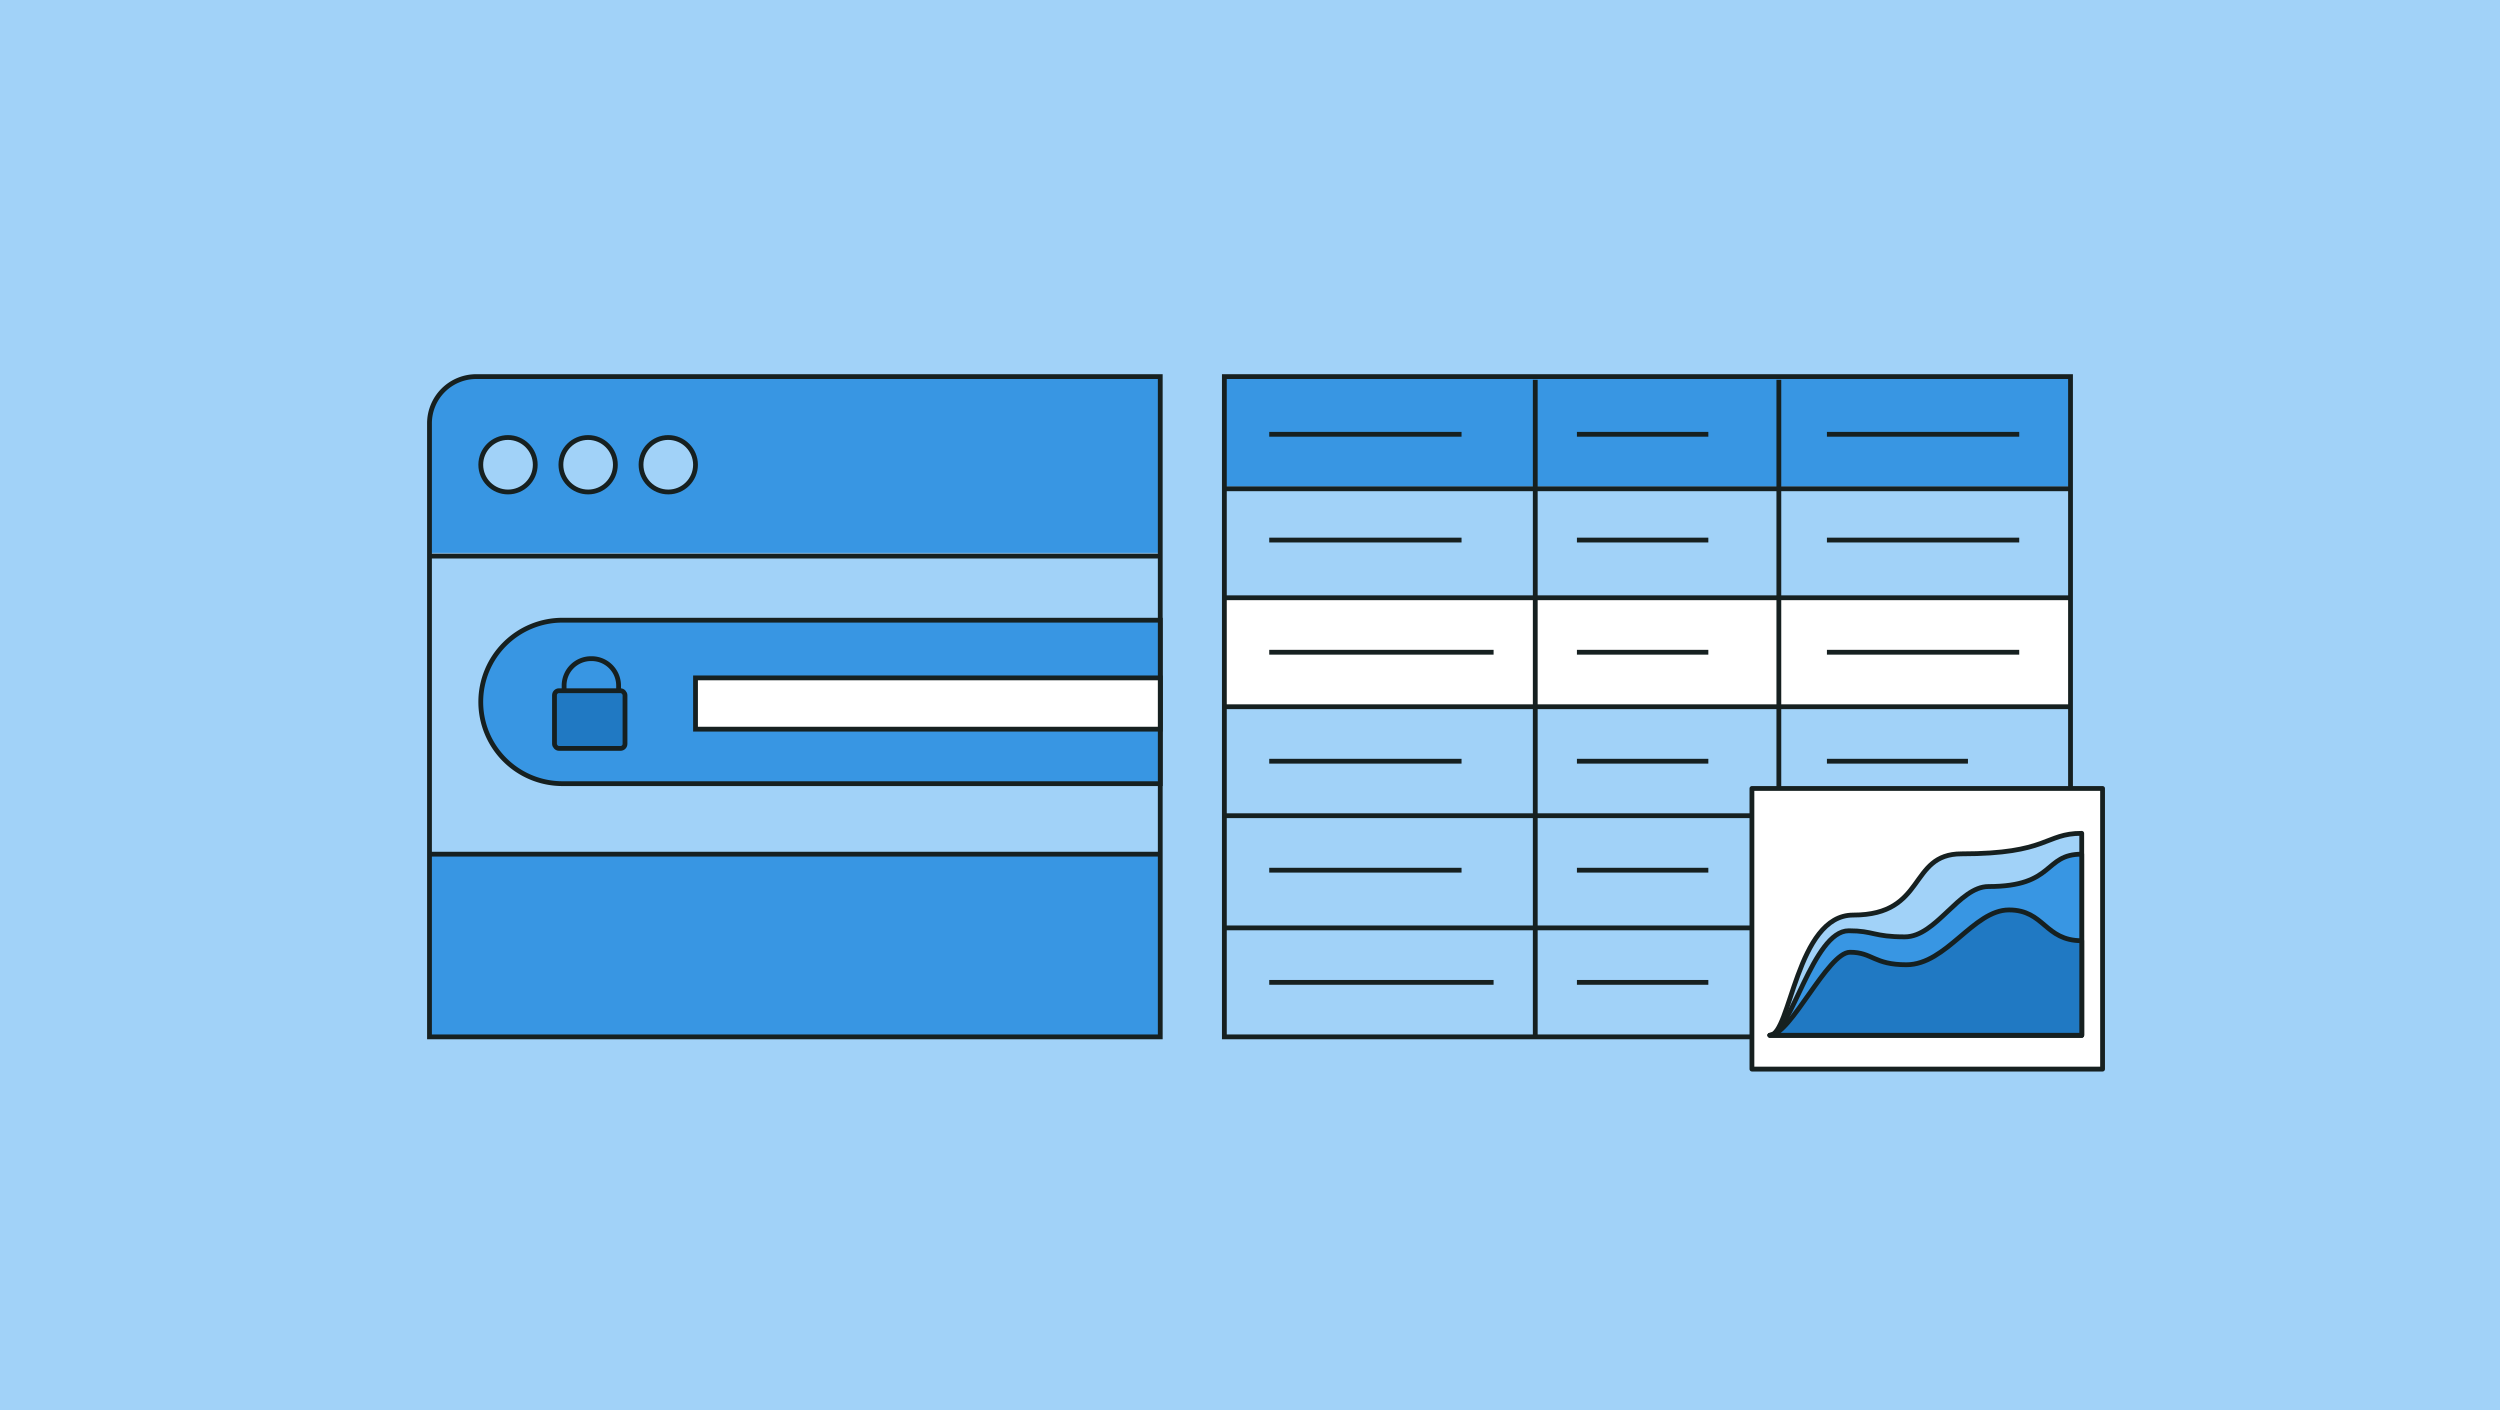
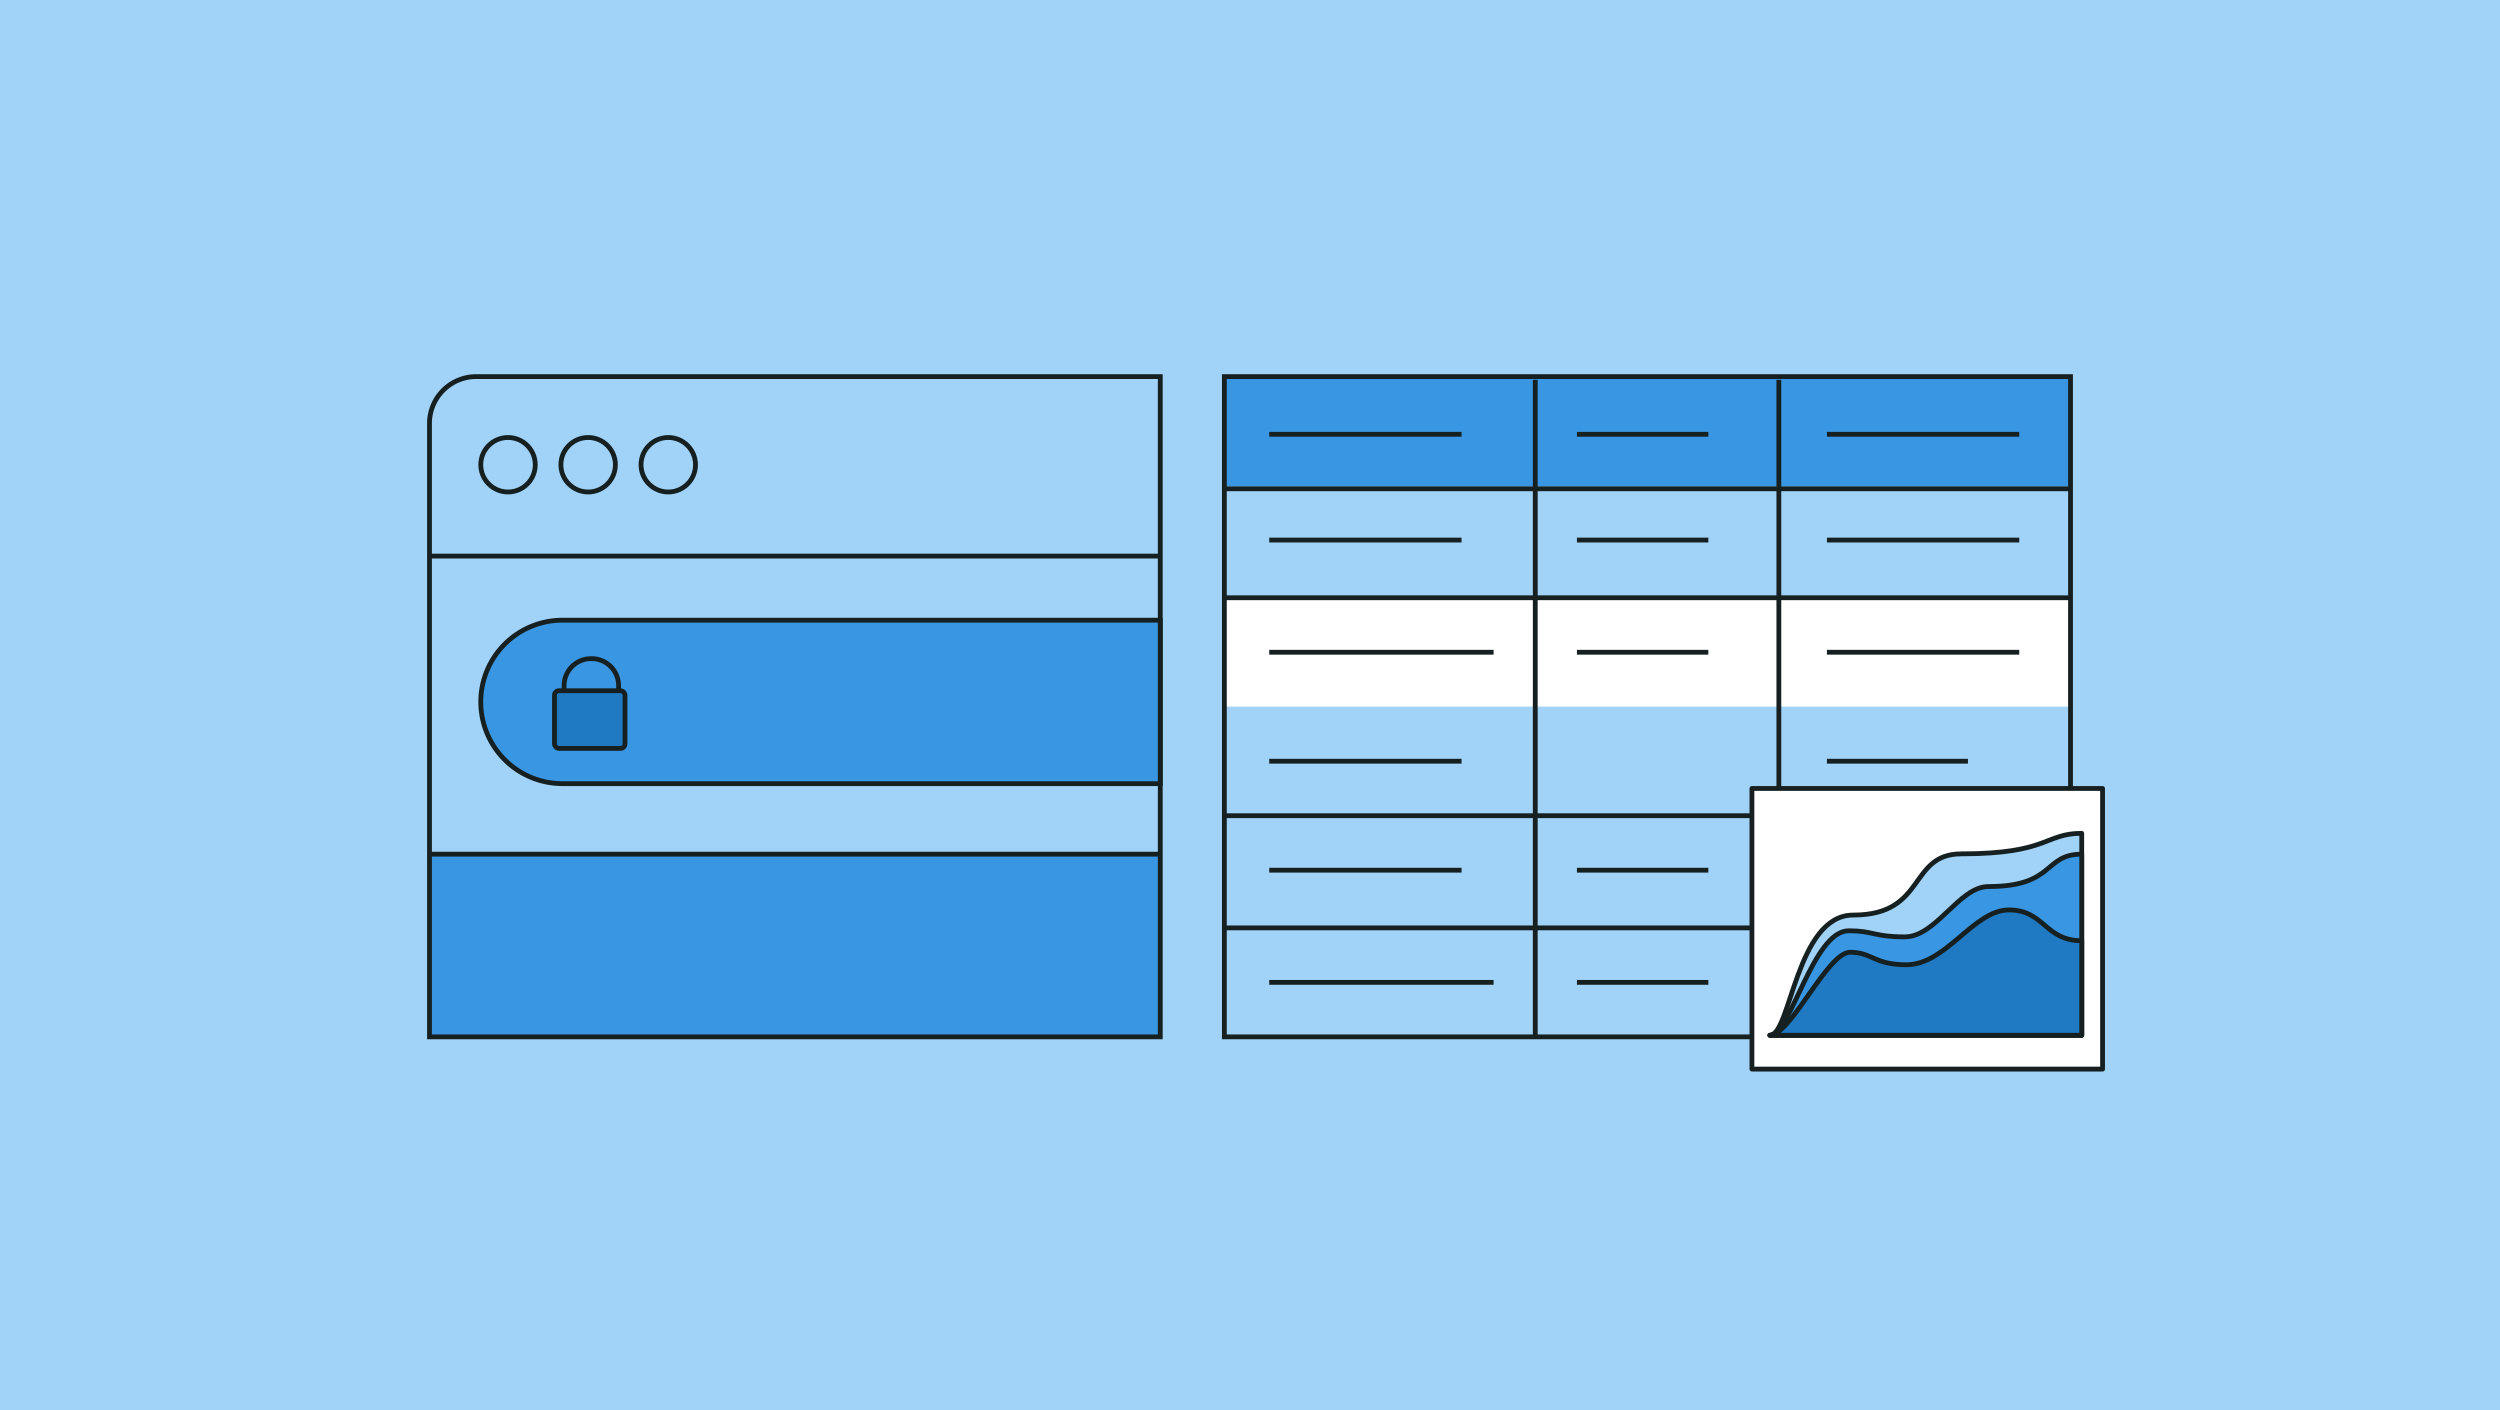
<svg xmlns="http://www.w3.org/2000/svg" viewBox="0 0 780 440">
  <rect width="780" height="440" fill="#a1d2f8" />
  <rect x="382" y="117.5" width="264" height="34.33" fill="#3896e3" />
  <rect x="382" y="151.8" width="264" height="34.33" fill="#a1d2f8" />
  <rect x="382" y="186.2" width="264" height="34.33" fill="#fff" />
  <rect x="382" y="220.5" width="264" height="34.33" fill="#a1d2f8" />
-   <rect x="382" y="254.8" width="264" height="34.33" fill="#a1d2f8" />
  <rect x="382" y="289.2" width="264" height="34.33" fill="#a1d2f8" />
  <line x1="382" y1="186.5" x2="646" y2="186.5" fill="none" stroke="#162020" stroke-miterlimit="10" stroke-width="1.5" />
  <line x1="382" y1="152.5" x2="646" y2="152.5" fill="none" stroke="#162020" stroke-miterlimit="10" stroke-width="1.5" />
-   <line x1="382" y1="220.5" x2="646" y2="220.5" fill="none" stroke="#162020" stroke-miterlimit="10" stroke-width="1.5" />
  <line x1="479" y1="118.5" x2="479" y2="323.5" fill="#3896e3" stroke="#162020" stroke-miterlimit="10" stroke-width="1.5" />
  <line x1="555" y1="118.5" x2="555" y2="323.5" fill="#3896e3" stroke="#162020" stroke-miterlimit="10" stroke-width="1.5" />
  <line x1="396" y1="168.5" x2="456" y2="168.5" fill="none" stroke="#162020" stroke-miterlimit="10" stroke-width="1.5" />
  <line x1="396" y1="203.5" x2="466" y2="203.5" fill="none" stroke="#162020" stroke-miterlimit="10" stroke-width="1.5" />
  <line x1="396" y1="237.5" x2="456" y2="237.5" fill="none" stroke="#162020" stroke-miterlimit="10" stroke-width="1.5" />
  <line x1="492" y1="168.5" x2="533" y2="168.5" fill="none" stroke="#162020" stroke-miterlimit="10" stroke-width="1.5" />
  <line x1="492" y1="203.5" x2="533" y2="203.5" fill="none" stroke="#162020" stroke-miterlimit="10" stroke-width="1.5" />
-   <line x1="492" y1="237.5" x2="533" y2="237.5" fill="none" stroke="#162020" stroke-miterlimit="10" stroke-width="1.5" />
  <line x1="570" y1="168.5" x2="630" y2="168.5" fill="none" stroke="#162020" stroke-miterlimit="10" stroke-width="1.5" />
  <line x1="570" y1="203.5" x2="630" y2="203.5" fill="none" stroke="#162020" stroke-miterlimit="10" stroke-width="1.5" />
  <line x1="570" y1="237.5" x2="614" y2="237.5" fill="none" stroke="#162020" stroke-miterlimit="10" stroke-width="1.5" />
  <line x1="396" y1="135.5" x2="456" y2="135.5" fill="none" stroke="#162020" stroke-miterlimit="10" stroke-width="1.5" />
  <line x1="492" y1="135.5" x2="533" y2="135.5" fill="none" stroke="#162020" stroke-miterlimit="10" stroke-width="1.5" />
  <line x1="570" y1="135.5" x2="630" y2="135.5" fill="none" stroke="#162020" stroke-miterlimit="10" stroke-width="1.5" />
  <line x1="382" y1="289.5" x2="646" y2="289.5" fill="none" stroke="#162020" stroke-miterlimit="10" stroke-width="1.5" />
  <line x1="382" y1="254.5" x2="646" y2="254.5" fill="none" stroke="#162020" stroke-miterlimit="10" stroke-width="1.5" />
  <line x1="396" y1="271.5" x2="456" y2="271.5" fill="none" stroke="#162020" stroke-miterlimit="10" stroke-width="1.5" />
  <line x1="396" y1="306.5" x2="466" y2="306.5" fill="none" stroke="#162020" stroke-miterlimit="10" stroke-width="1.5" />
  <line x1="492" y1="271.5" x2="533" y2="271.5" fill="none" stroke="#162020" stroke-miterlimit="10" stroke-width="1.5" />
  <line x1="492" y1="306.5" x2="533" y2="306.5" fill="none" stroke="#162020" stroke-miterlimit="10" stroke-width="1.5" />
  <line x1="570" y1="271.5" x2="630" y2="271.5" fill="none" stroke="#162020" stroke-miterlimit="10" stroke-width="1.5" />
  <line x1="570" y1="306.5" x2="630" y2="306.5" fill="none" stroke="#162020" stroke-miterlimit="10" stroke-width="1.5" />
  <rect x="382" y="117.5" width="264" height="206" fill="none" stroke="#162020" stroke-miterlimit="10" stroke-width="1.5" />
  <rect x="134" y="266.5" width="228" height="57" fill="#3896e3" />
-   <path d="M149.1,117.5H362a0,0,0,0,1,0,0v55a0,0,0,0,1,0,0H134a0,0,0,0,1,0,0V132.6A15.1,15.1,0,0,1,149.1,117.5Z" fill="#3896e3" />
  <rect x="134" y="173.5" width="227" height="93" fill="#a1d2f8" />
  <path d="M148.6,116.5H362a0,0,0,0,1,0,0v56a0,0,0,0,1,0,0H134a0,0,0,0,1,0,0V131.1A14.6,14.6,0,0,1,148.6,116.5Z" fill="none" />
  <path d="M148.6,117.5H362a0,0,0,0,1,0,0v206a0,0,0,0,1,0,0H134a0,0,0,0,1,0,0V132.1A14.6,14.6,0,0,1,148.6,117.5Z" fill="none" stroke="#162020" stroke-miterlimit="10" stroke-width="1.5" />
  <line x1="134" y1="173.5" x2="362" y2="173.5" fill="#a1d2f8" stroke="#162020" stroke-miterlimit="10" stroke-width="1.5" />
  <line x1="134" y1="266.5" x2="362" y2="266.5" fill="#a1d2f8" stroke="#162020" stroke-miterlimit="10" stroke-width="1.5" />
  <path d="M175.5,193.5H362a0,0,0,0,1,0,0v51a0,0,0,0,1,0,0H175.5A25.5,25.5,0,0,1,150,219v0A25.5,25.5,0,0,1,175.5,193.5Z" fill="#3896e3" stroke="#162020" stroke-miterlimit="10" stroke-width="1.5" />
  <path d="M184.4,205.5h.2a8.4,8.4,0,0,1,8.4,8.4v4.6a0,0,0,0,1,0,0H176a0,0,0,0,1,0,0v-4.6a8.4,8.4,0,0,1,8.4-8.4Z" fill="none" stroke="#162020" stroke-miterlimit="10" stroke-width="1.5" />
  <rect x="173" y="215.5" width="22" height="18" rx="1.4" fill="#2079c3" stroke="#162020" stroke-miterlimit="10" stroke-width="1.5" />
-   <rect x="217" y="211.5" width="145" height="16" fill="#fff" stroke="#162020" stroke-miterlimit="10" stroke-width="1.5" />
  <circle cx="158.5" cy="145" r="8.5" fill="#a1d2f8" stroke="#162020" stroke-miterlimit="10" stroke-width="1.5" />
  <circle cx="183.5" cy="145" r="8.5" fill="#a1d2f8" stroke="#162020" stroke-miterlimit="10" stroke-width="1.5" />
  <circle cx="208.5" cy="145" r="8.5" fill="#a1d2f8" stroke="#162020" stroke-miterlimit="10" stroke-width="1.5" />
  <rect x="546.6" y="246" width="109.4" height="87.56" fill="#fff" stroke="#162020" stroke-linecap="round" stroke-linejoin="round" stroke-width="1.5" />
  <path d="M649.5,260c-11.6,0-10.3,6.4-37.5,6.4-16.7,0-10.8,19.1-33.8,19.1-17.8,0-19.5,37.5-26,37.5h97.3Z" fill="#a1d2f8" stroke="#162020" stroke-linecap="round" stroke-linejoin="round" stroke-width="1.5" />
  <path d="M649.5,266.5c-12,0-8.2,10.1-29.1,10.1-9.2,0-16.3,15.7-26.1,15.7s-9.7-1.9-17.5-1.9c-11.2,0-18.1,32.6-24.6,32.6h97.3Z" fill="#3896e3" stroke="#162020" stroke-linecap="round" stroke-linejoin="round" stroke-width="1.5" />
  <path d="M649.5,293.5c-11.6,0-11.6-9.6-22.7-9.6s-19.5,17.1-32,17.1c-10.2,0-10.6-3.9-17.6-3.9s-18.5,25.9-25,25.9h97.3Z" fill="#2079c3" stroke="#162020" stroke-linecap="round" stroke-linejoin="round" stroke-width="1.5" />
</svg>